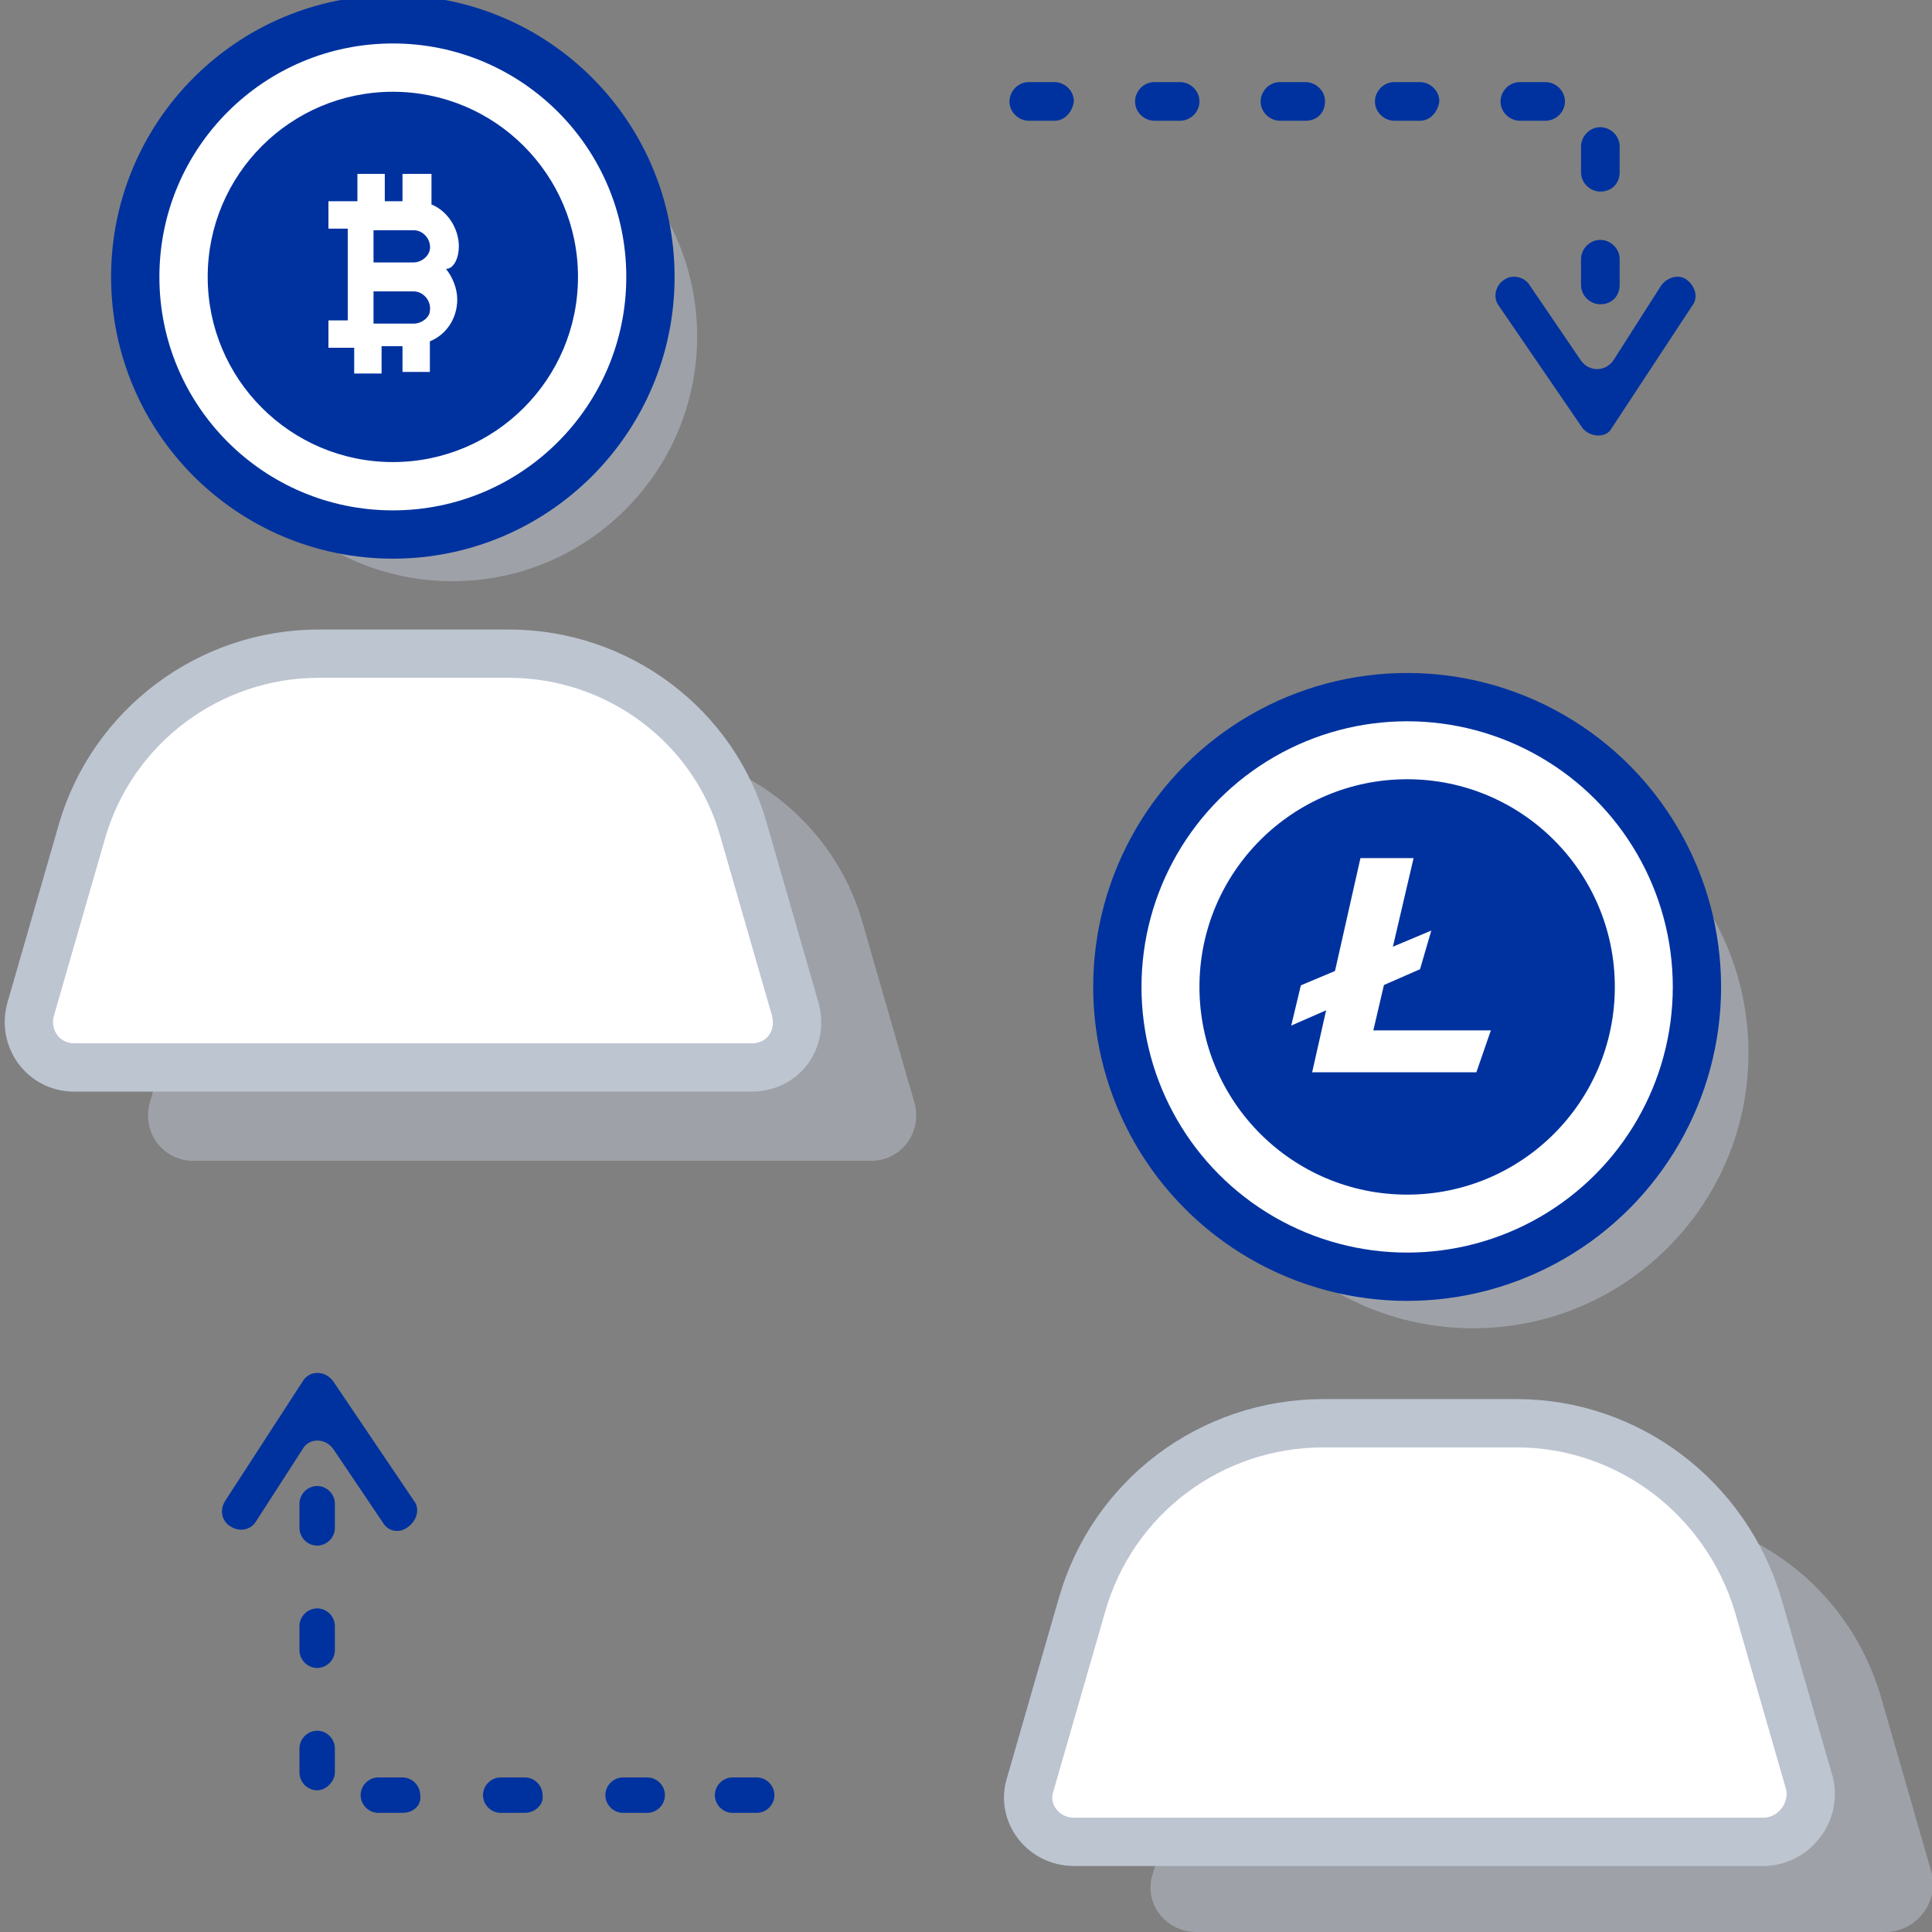
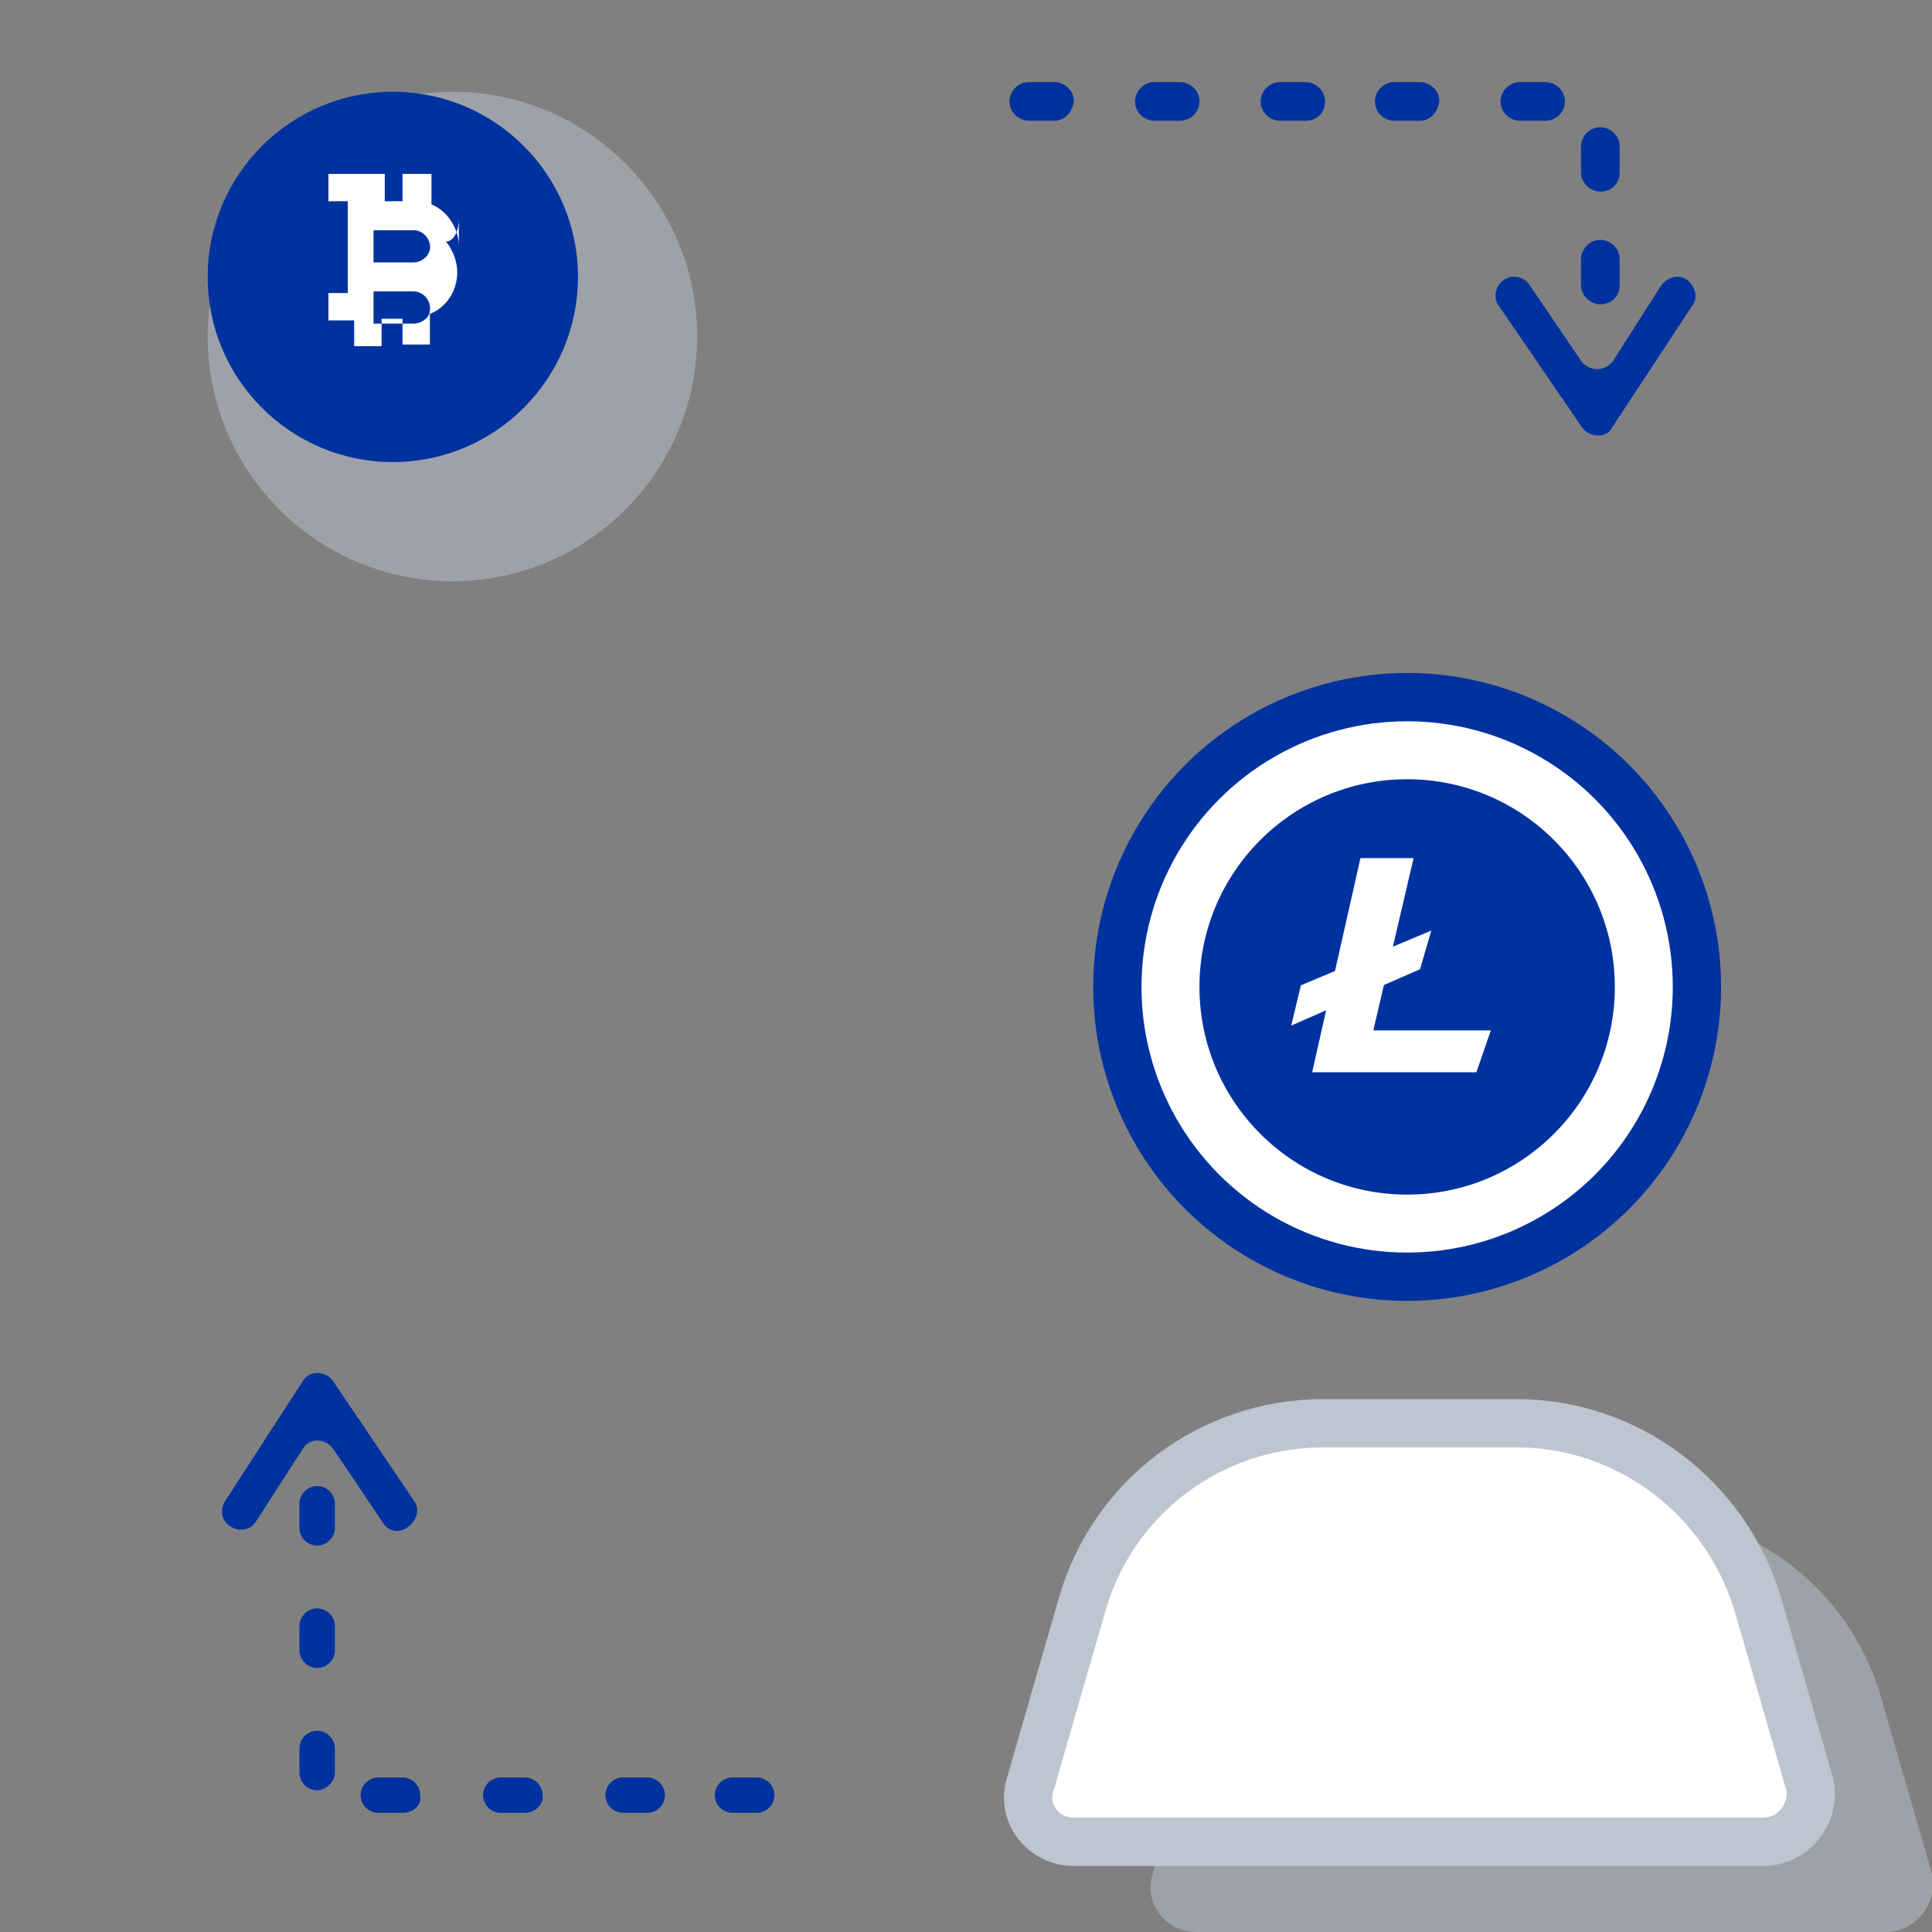
<svg xmlns="http://www.w3.org/2000/svg" viewBox="0 0 120 120">
  <rect x="0" y="0" width="120" height="120" fill="#808080" stroke="none" />
  <style>
    .icon-58-1{fill:#bdc5d1}.icon-58-2{fill:#fff;stroke:#00329F}.icon-58-3{fill:#00329F}.icon-58-4{fill:#fff}.icon-58-5{fill:#fff;stroke:#bdc5d1}
  </style>
-   <circle cx="91.5" cy="65.4" r="17.1" stroke-miterlimit="10" stroke-width="2.5" class="icon-58-1 fill-gray-400" opacity=".5" />
  <circle cx="87.4" cy="61.3" r="18" stroke-miterlimit="10" stroke-width="3" class="icon-58-2 fill-white stroke-primary" />
  <circle cx="87.4" cy="61.3" r="12.9" class="icon-58-3 fill-primary" />
  <path d="M84.5 53.3l-3 13.3h10.2l.9-2.6h-7.3l2.5-10.7z" class="icon-58-4 fill-white" />
  <path d="M80.8 61.2l8.1-3.4-.7 2.4-8 3.5z" class="icon-58-4 fill-white" />
-   <path d="M54.1 72.1H12c-1.9 0-3.2-1.8-2.7-3.6l3.2-11.1c1.9-6.5 7.9-11 14.7-11H39c6.8 0 12.8 4.5 14.6 11l3.2 11.1c.5 1.8-.8 3.6-2.7 3.6z" class="icon-58-1 fill-gray-400" opacity=".5" />
-   <path stroke-miterlimit="10" stroke-width="3" d="M46.7 66.3H4.6c-1.9 0-3.2-1.8-2.7-3.6l3.2-11.1c1.9-6.5 7.9-11 14.7-11h11.8c6.8 0 12.8 4.5 14.6 11l3.2 11.1c.5 1.9-.8 3.6-2.7 3.6z" class="icon-58-5 fill-white stroke-gray-400" />
  <path d="M117.1 120H74.3c-1.9 0-3.3-1.8-2.7-3.6l3.2-11.1c1.9-6.7 8-11.3 15-11.3h12c6.9 0 13 4.6 15 11.3l3.2 11.1c.4 1.8-1 3.6-2.9 3.6z" class="icon-58-1 fill-gray-400" opacity=".5" />
  <path stroke-miterlimit="10" stroke-width="3" d="M109.5 114.4H66.7c-1.9 0-3.3-1.8-2.7-3.6l3.2-11.1c1.9-6.7 8-11.3 15-11.3h12c6.9 0 13 4.6 15 11.3l3.2 11.1c.4 1.8-1 3.6-2.9 3.6z" class="icon-58-5 fill-white stroke-gray-400" />
  <path d="M47 112.6h-1.5c-.6 0-1.1-.5-1.1-1.1 0-.6.5-1.1 1.1-1.1H47c.6 0 1.1.5 1.1 1.1 0 .6-.5 1.1-1.1 1.1zm-6.8 0h-1.5c-.6 0-1.1-.5-1.1-1.1 0-.6.5-1.1 1.1-1.1h1.5c.6 0 1.1.5 1.1 1.1 0 .6-.5 1.1-1.1 1.1zm-7.6 0h-1.5c-.6 0-1.1-.5-1.1-1.1 0-.6.5-1.1 1.1-1.1h1.5c.6 0 1.1.5 1.1 1.1.1.6-.5 1.1-1.1 1.1zm-7.6 0h-1.5c-.6 0-1.1-.5-1.1-1.1 0-.6.5-1.1 1.1-1.1H25c.6 0 1.1.5 1.1 1.1.1.6-.4 1.1-1.1 1.1zm-5.3-1.4c-.6 0-1.1-.5-1.1-1.1v-1.5c0-.6.5-1.1 1.1-1.1.6 0 1.1.5 1.1 1.1v1.5c0 .5-.5 1.1-1.1 1.1zm0-7.6c-.6 0-1.1-.5-1.1-1.1V101c0-.6.5-1.1 1.1-1.1.6 0 1.1.5 1.1 1.1v1.5c0 .6-.5 1.1-1.1 1.1zm0-7.6c-.6 0-1.1-.5-1.1-1.1v-1.5c0-.6.5-1.1 1.1-1.1.6 0 1.1.5 1.1 1.1v1.5c0 .6-.5 1.1-1.1 1.1zM99.4 18.9c-.6 0-1.2-.5-1.2-1.2v-1.6c0-.6.5-1.2 1.2-1.2.6 0 1.2.5 1.2 1.2v1.6c0 .7-.5 1.2-1.2 1.2zm0-7c-.6 0-1.2-.5-1.2-1.2V9.1c0-.6.5-1.2 1.2-1.2.6 0 1.2.5 1.2 1.2v1.6c0 .7-.5 1.2-1.2 1.2zM96 7.5h-1.6c-.6 0-1.2-.5-1.2-1.2 0-.6.5-1.2 1.2-1.2H96c.6 0 1.2.5 1.2 1.2s-.6 1.2-1.2 1.2zm-7.8 0h-1.6c-.6 0-1.2-.5-1.2-1.2 0-.6.5-1.2 1.2-1.2h1.6c.6 0 1.2.5 1.2 1.2-.1.7-.6 1.2-1.2 1.2zm-7.1 0h-1.6c-.6 0-1.2-.5-1.2-1.2 0-.6.5-1.2 1.2-1.2h1.6c.6 0 1.2.5 1.2 1.2s-.5 1.2-1.2 1.2zm-7.8 0h-1.6c-.6 0-1.2-.5-1.2-1.2 0-.6.5-1.2 1.2-1.2h1.6c.6 0 1.2.5 1.2 1.2s-.6 1.2-1.2 1.2zm-7.8 0h-1.6c-.6 0-1.2-.5-1.2-1.2 0-.6.5-1.2 1.2-1.2h1.6c.6 0 1.2.5 1.2 1.2-.1.7-.6 1.2-1.2 1.2z" class="icon-58-3 fill-primary" />
  <path d="M23.8 94.6L20.7 90c-.5-.7-1.5-.7-1.9 0l-2.9 4.5c-.3.5-1 .7-1.6.3-.5-.3-.7-1-.3-1.6l4.8-7.4c.4-.7 1.4-.7 1.9 0l5 7.4c.4.5.2 1.2-.3 1.6-.6.5-1.3.3-1.6-.2zM98.3 26.6L93.1 19c-.4-.5-.2-1.3.3-1.6.5-.4 1.3-.2 1.6.3l3.2 4.7c.5.7 1.5.7 2 0l3-4.7c.4-.5 1.1-.7 1.6-.3.5.4.7 1.1.3 1.6l-5 7.6c-.3.6-1.3.6-1.8 0z" class="icon-58-3 fill-primary" />
  <circle cx="28.1" cy="20.9" r="15.2" stroke-miterlimit="10" stroke-width="2.5" class="icon-58-1 fill-gray-400" opacity=".5" />
-   <circle cx="24.4" cy="17.2" r="16" stroke-miterlimit="10" stroke-width="3" class="icon-58-2 fill-white stroke-primary" />
  <circle cx="24.4" cy="17.2" r="11.5" class="icon-58-3 fill-primary" />
-   <path d="M28.5 15.3c0-1.1-.7-2.2-1.7-2.6v-1.9H25v1.7h-1.1v-1.7h-1.7v1.7h-1.8v1.7h1.2v5.7h-1.2v1.7H22v1.6h1.7v-1.7H25v1.6h1.7v-1.9c1-.4 1.7-1.4 1.7-2.6 0-.7-.3-1.4-.7-1.9.5 0 .8-.7.8-1.4zm-2.8-1c.6 0 1.1.6 1 1.2-.1.5-.6.8-1 .8h-2.5v-2h2.5zm0 5.8h-2.5v-2h2.5c.6 0 1.1.6 1 1.2 0 .4-.5.8-1 .8z" class="icon-58-4 fill-white" />
+   <path d="M28.5 15.3c0-1.1-.7-2.2-1.7-2.6v-1.9H25v1.7h-1.1v-1.7h-1.7h-1.8v1.7h1.2v5.7h-1.2v1.7H22v1.6h1.7v-1.7H25v1.6h1.7v-1.9c1-.4 1.7-1.4 1.7-2.6 0-.7-.3-1.4-.7-1.9.5 0 .8-.7.8-1.4zm-2.8-1c.6 0 1.1.6 1 1.2-.1.5-.6.8-1 .8h-2.5v-2h2.5zm0 5.8h-2.5v-2h2.5c.6 0 1.1.6 1 1.2 0 .4-.5.8-1 .8z" class="icon-58-4 fill-white" />
</svg>